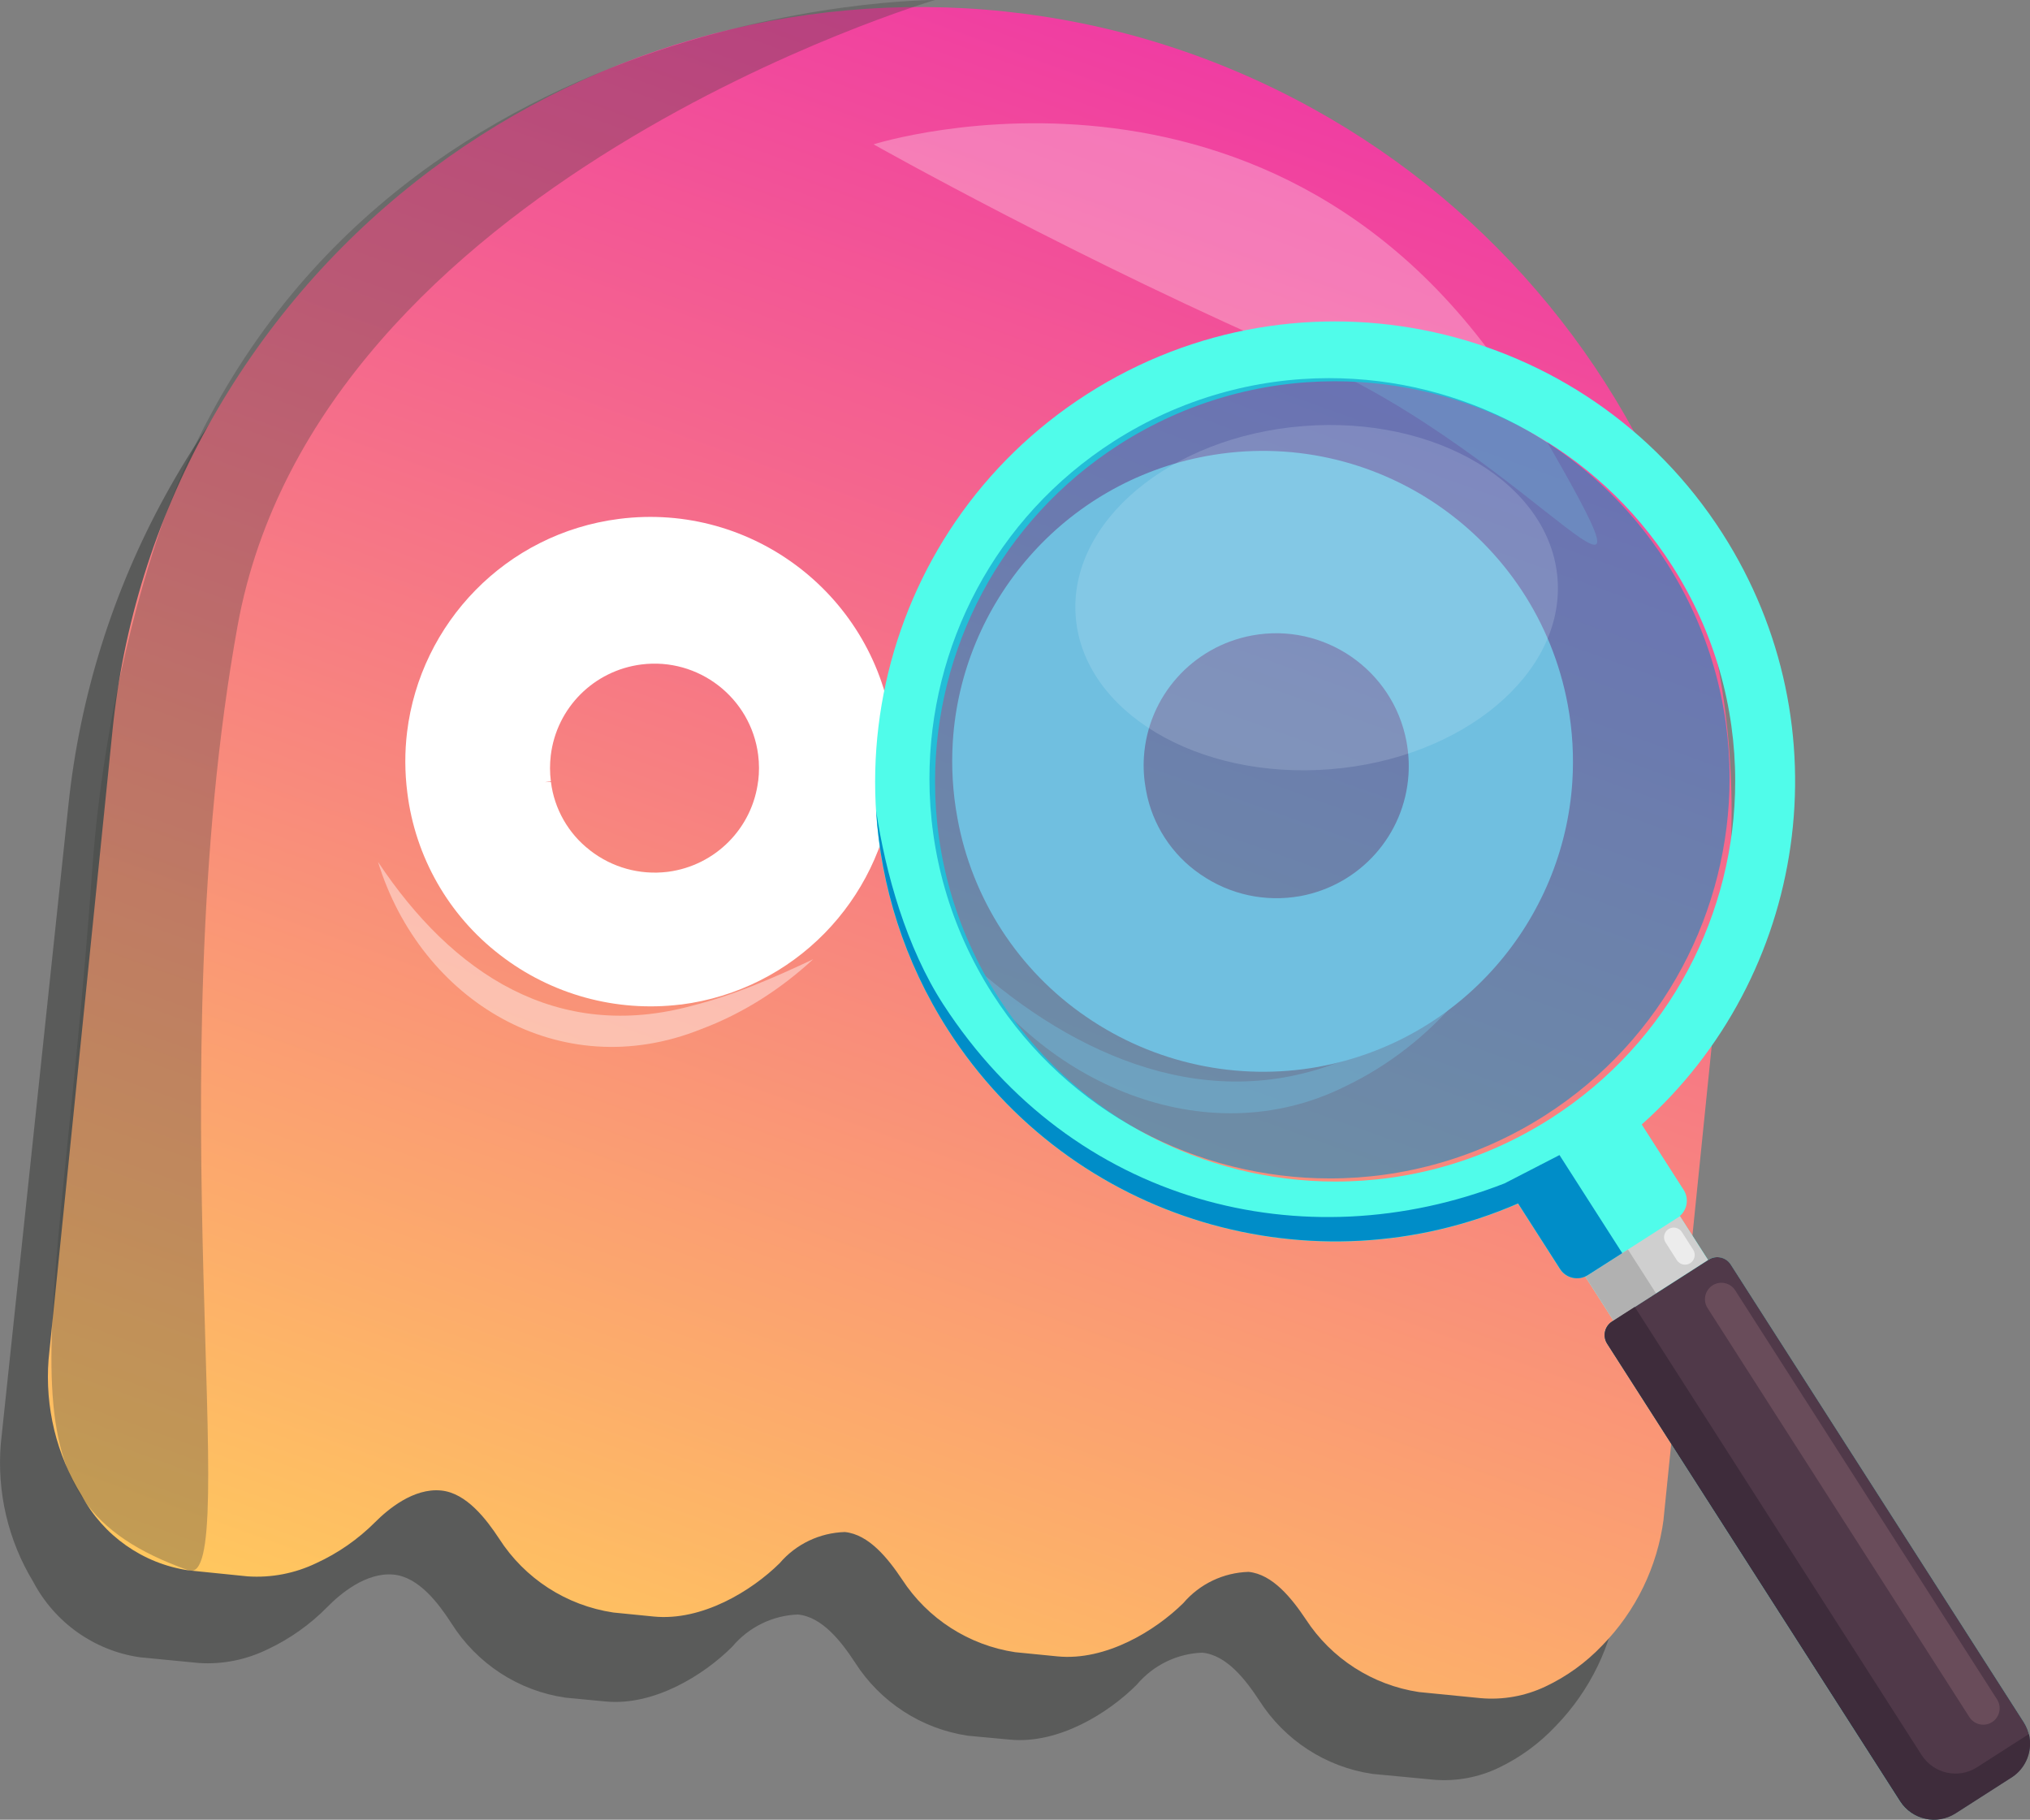
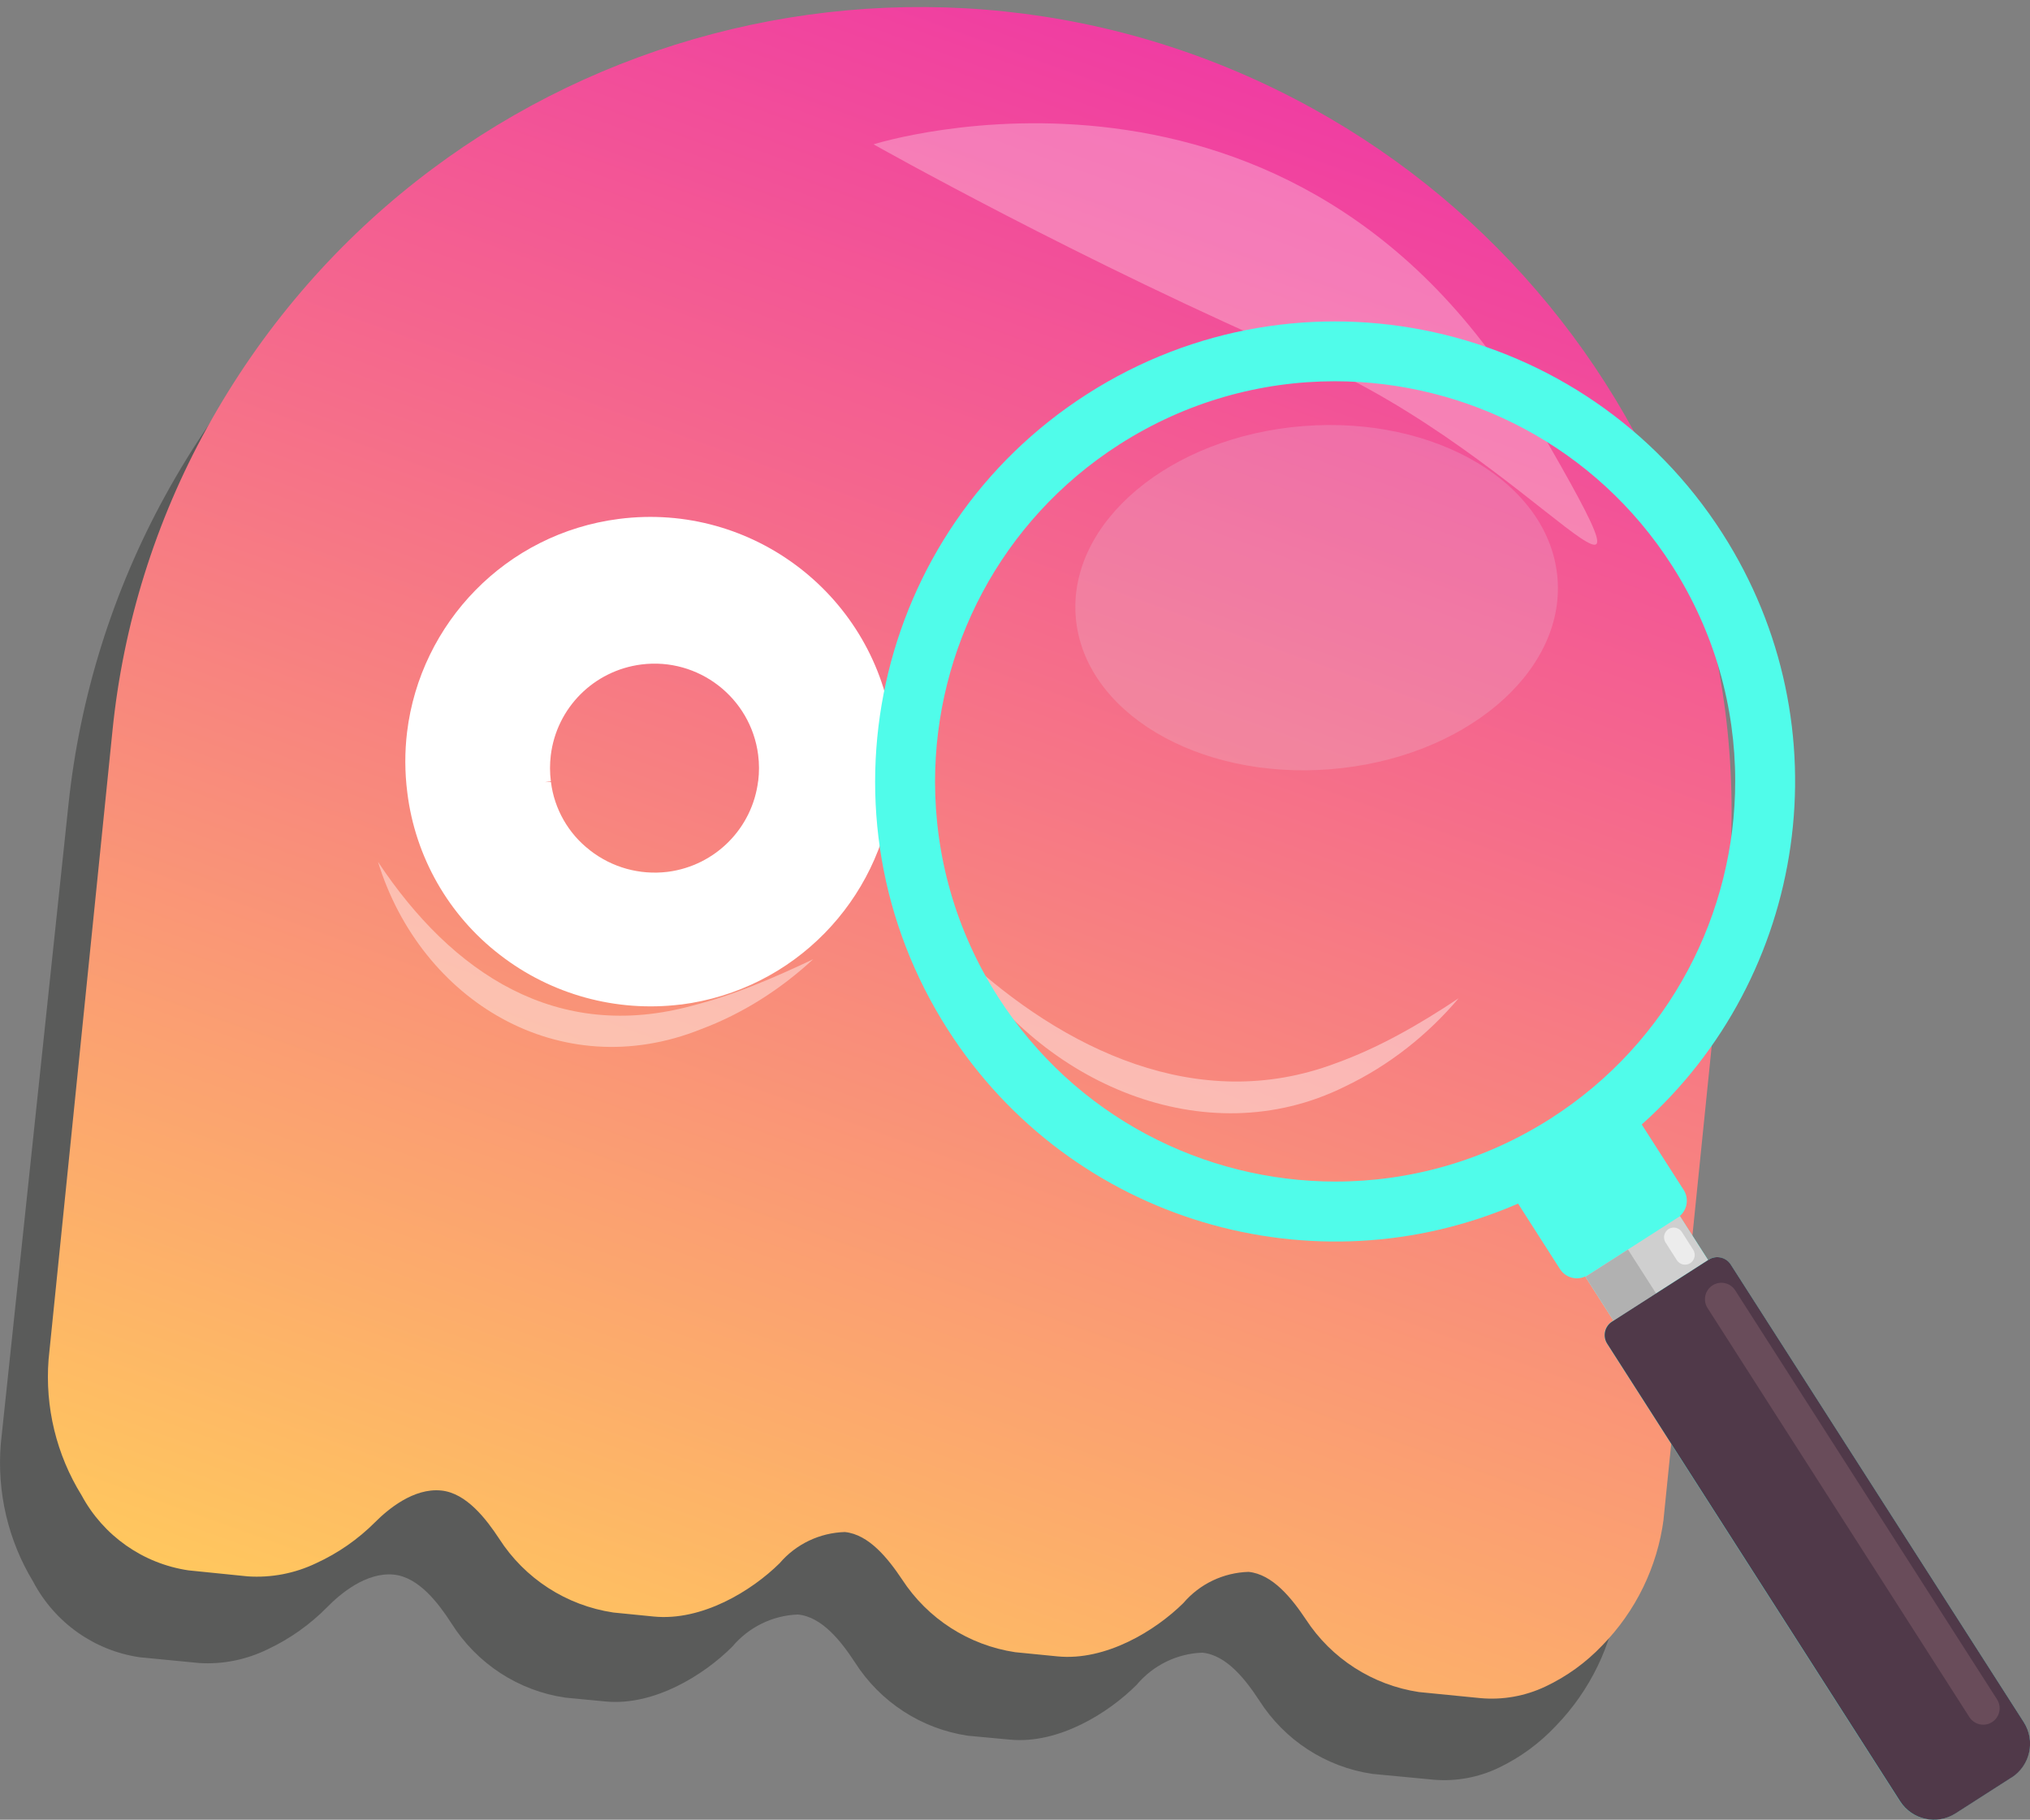
<svg xmlns="http://www.w3.org/2000/svg" id="Ebene_2" data-name="Ebene 2" viewBox="0 0 253.27 227">
  <rect x="0" y="0" width="253.27" height="227" fill="#808080" stroke="none" />
  <defs>
    <linearGradient id="Unbenannter_Verlauf_2" data-name="Unbenannter Verlauf 2" x1="802.41" y1="2739.03" x2="802.41" y2="2518.38" gradientTransform="translate(251.3 -2631.89) rotate(19.73)" gradientUnits="userSpaceOnUse">
      <stop offset="0" stop-color="#ffc75e" />
      <stop offset="1" stop-color="#f03da2" />
    </linearGradient>
  </defs>
  <g id="Ebene_1-2" data-name="Ebene 1">
    <g>
      <path d="M201.9,199.18l8.45-79.73c1.44-13.49.15-27.1-3.81-40-7.74-25.14-24.72-46.19-47.46-58.83C110.05-6.64,48.04,11.83,20.59,61.87c-6.53,11.91-10.63,25.01-12.05,38.5L.1,180.1c-.5,6.04.92,12.06,4.03,17.19,2.69,5.11,7.62,8.61,13.3,9.44l7.41.72c2.95.19,5.91-.41,8.59-1.73,2.74-1.29,5.24-3.06,7.38-5.23,1.62-1.66,4.86-4.39,8.29-4.07,3.15.3,5.62,3.6,7.21,6.06,3.18,5.05,8.37,8.44,14.24,9.29l5.03.48c6.05.57,12.29-3.33,15.79-6.85,2.06-2.44,5.03-3.89,8.18-4,3.02.29,5.39,3.34,7.12,5.98,3.17,4.96,8.3,8.28,14.09,9.14l5.27.49c6.05.57,12.29-3.33,15.79-6.85,2.06-2.44,5.03-3.89,8.18-4,3.02.29,5.39,3.34,7.12,5.98,3.17,4.96,8.3,8.28,14.09,9.14l7.69.73c2.79.23,5.6-.29,8.14-1.52,2.66-1.28,5.07-3.05,7.1-5.22,4.24-4.38,6.97-10.02,7.79-16.07Z" fill="#1f211e" opacity=".38" />
      <path d="M207.55,189.52l7.98-78.41c1.36-13.27,0-26.67-4.03-39.39-7.87-24.78-24.94-45.6-47.7-58.17C114.71-13.56,52.94,4.26,25.83,53.36c-6.45,11.68-10.47,24.55-11.8,37.82l-7.97,78.41c-.46,5.94.98,11.87,4.12,16.94,2.72,5.05,7.66,8.52,13.33,9.36l7.39.75c2.95.2,5.9-.37,8.56-1.65,2.73-1.25,5.21-2.98,7.33-5.1,1.61-1.62,4.82-4.3,8.25-3.96,3.15.31,5.63,3.57,7.23,6,3.2,4.99,8.4,8.35,14.26,9.22l5.02.5c6.04.6,12.24-3.21,15.72-6.65,2.04-2.39,5-3.8,8.14-3.89,3.01.3,5.4,3.32,7.14,5.92,3.19,4.9,8.33,8.2,14.11,9.07l5.26.52c6.04.6,12.24-3.21,15.72-6.65,2.04-2.39,5-3.8,8.14-3.89,3.01.3,5.4,3.32,7.14,5.92,3.19,4.9,8.33,8.2,14.11,9.07l7.68.76c2.78.25,5.58-.25,8.11-1.45,2.65-1.25,5.04-2.98,7.06-5.1,4.2-4.28,6.9-9.82,7.68-15.77Z" fill="url(#Unbenannter_Verlauf_2)" />
-       <path d="M175.73,96.63c-.49,7.54-6.04,13.77-13.49,15.15-4.37.78-8.78-.17-12.44-2.69l-.03-.02-.03-.02c-3.53-2.41-5.99-6.21-6.75-10.42v-.05s-.02-.05-.02-.05c-.25-1.37-.34-2.75-.25-4.11.49-7.54,6.04-13.77,13.49-15.15,8.96-1.66,17.6,4.28,19.27,13.24.25,1.37.34,2.75.25,4.11M196.17,97.52c.2-3.14.03-6.36-.57-9.6-3.9-21.03-24.1-34.92-45.13-31.02-17.79,3.3-30.47,18.27-31.59,35.54-.2,3.14-.03,6.36.57,9.6h0c1.82,10.08,7.61,19.01,16.06,24.79,8.46,5.82,18.87,8.07,28.98,6.25.03,0,.06-.01.09-.02,17.79-3.3,30.47-18.27,31.59-35.54h0Z" fill="#fff" />
      <path d="M94.59,97.42c-.72,5.9-5.34,10.55-11.24,11.33h-.07s-.02.01-.02.01c-3.46.41-6.88-.54-9.63-2.67l-.02-.02-.02-.02c-2.67-2.05-4.44-5.15-4.85-8.5l-.76.02.75-.1c-.14-1.09-.14-2.18-.01-3.25.72-5.91,5.36-10.57,11.29-11.33,7.13-.91,13.67,4.15,14.58,11.27.14,1.09.14,2.18.01,3.25M111.42,98.72c.3-2.46.3-5-.03-7.58-2.14-16.72-17.43-28.55-34.16-26.41-14.15,1.81-24.79,13.04-26.44,26.58-.3,2.46-.3,5,.03,7.58h0c.99,8.01,5.15,15.3,11.55,20.22,6.4,4.96,14.5,7.18,22.53,6.2.02,0,.05,0,.07,0,14.15-1.81,24.79-13.04,26.44-26.58h0Z" fill="#fff" />
-       <path d="M116.66,0S45.44-.27,21.07,63.12c-3.02,7.84-8.14,25.36-9.56,45.34-4.37,61.14-13.12,78.49,11.99,87.42,6.92,2.46-3.96-61.99,6.14-117.8C39.68,22.67,116.66,0,116.66,0Z" fill="#3b3f3a" opacity=".31" />
      <path d="M108.97,18.01S161.7,1.26,191.36,52.25c19.5,33.52.23,4.8-28.08-7.4-28.31-12.19-54.3-26.85-54.3-26.85Z" fill="#fff" opacity=".28" />
      <g opacity=".42">
        <path d="M120.03,119.17c12.65,11.77,29.45,19.9,46.55,13.49,5.36-1.92,10.44-4.82,15.4-8.13-3.85,4.55-8.66,8.38-14.21,11.02-17.48,8.67-38.04-.62-47.74-16.37h0Z" fill="#fff" />
      </g>
      <g opacity=".42">
        <path d="M47.16,107.51c9.25,13.92,22.33,22.6,39.32,17.91,5.08-1.28,10.02-3.42,14.97-5.76-4.03,3.72-8.75,6.77-14.03,8.74-17.55,7.01-34.91-3.53-40.26-20.89h0Z" fill="#fff" />
      </g>
    </g>
    <g>
      <path d="M252.48,214.82l-36.55-57.07c-.6-.93-1.83-1.2-2.76-.61l-.06.04-3.51-5.47h-.04c.95-.81,1.19-2.2.5-3.28l-5.23-8.16c20.67-18.43,25.48-49.66,10.07-73.73-17.09-26.69-52.58-34.47-79.27-17.38-26.69,17.09-34.47,52.58-17.38,79.27,15.41,24.06,45.77,32.75,71.15,21.71l5.23,8.17c.69,1.07,2.05,1.44,3.17.91v.04s3.5,5.47,3.5,5.47l-.19.12c-.93.6-1.2,1.83-.61,2.76l36.54,57.07c1.49,2.33,4.59,3.01,6.92,1.52l6.99-4.48c2.33-1.49,3.01-4.59,1.52-6.92ZM193.49,139.51c-8.33,5.33-17.66,7.88-26.87,7.88-16.44,0-32.55-8.12-42.08-23-5.33-8.33-7.88-17.66-7.88-26.87,0-16.44,8.12-32.55,23-42.08,8.33-5.33,17.66-7.88,26.87-7.88,16.44,0,32.55,8.12,42.08,23,5.33,8.33,7.88,17.66,7.88,26.87,0,16.44-8.12,32.55-23,42.08Z" fill="#50fcea" />
      <rect x="198.45" y="154.97" width="14.01" height="6.5" transform="translate(-52.89 135.76) rotate(-32.63)" fill="#cfcfcf" />
      <rect x="199.06" y="157.05" width="6.3" height="6.5" transform="translate(-54.52 134.34) rotate(-32.63)" fill="#b1b1b1" />
      <path d="M250.97,221.73l-6.99,4.48c-2.33,1.49-5.42.81-6.92-1.52l-36.54-57.07c-.6-.93-.32-2.17.61-2.76l12.05-7.72c.93-.6,2.17-.32,2.76.61l36.55,57.07c1.49,2.33.81,5.42-1.52,6.92Z" fill="#503949" />
-       <path d="M246.67,220.45c-2.33,1.49-5.42.81-6.92-1.52l-35.79-55.9-2.84,1.82c-.93.6-1.2,1.83-.61,2.76l36.55,57.07c1.49,2.33,4.59,3.01,6.92,1.52l6.99-4.48c1.85-1.19,2.66-3.39,2.16-5.41l-6.45,4.13Z" fill="#3e2c3b" />
-       <path d="M194.56,144.09l-6.85,3.53c-24.96,9.74-53.83,2.63-70.03-22.34-4.56-7.03-7.22-16.38-8.37-24.17.59,9.41,3.5,18.81,8.94,27.31,15.41,24.06,45.76,32.74,71.15,21.7l5.24,8.18c.75,1.17,2.3,1.51,3.47.76l4.29-2.74-7.83-12.23Z" fill="#008dc8" />
-       <path d="M207.91,70.17c-9.53-14.88-25.63-23-42.08-23-9.21,0-18.54,2.55-26.87,7.88-14.88,9.53-23,25.63-23,42.08,0,9.21,2.55,18.54,7.88,26.87,9.53,14.88,25.63,23,42.08,23,9.21,0,18.54-2.55,26.87-7.88,14.88-9.53,23-25.63,23-42.08,0-9.21-2.55-18.54-7.88-26.87Z" fill="#008dc8" opacity=".56" />
      <ellipse cx="164.27" cy="74.54" rx="30.15" ry="21.47" transform="translate(-5.42 13.34) rotate(-4.57)" fill="#e3f3fd" opacity=".17" />
      <path d="M210.88,157.57h0c-.56.36-1.31.19-1.67-.37l-1.41-2.21c-.36-.56-.19-1.31.37-1.67.56-.36,1.31-.19,1.67.37l1.41,2.21c.36.56.19,1.31-.37,1.67Z" fill="#ececec" />
      <path d="M248.54,214.82h0c-.95.61-2.22.33-2.83-.62l-32.67-51.03c-.61-.95-.33-2.22.62-2.83.95-.61,2.23-.33,2.83.62l32.67,51.03c.61.95.33,2.22-.62,2.83Z" fill="#694c5a" />
    </g>
  </g>
</svg>